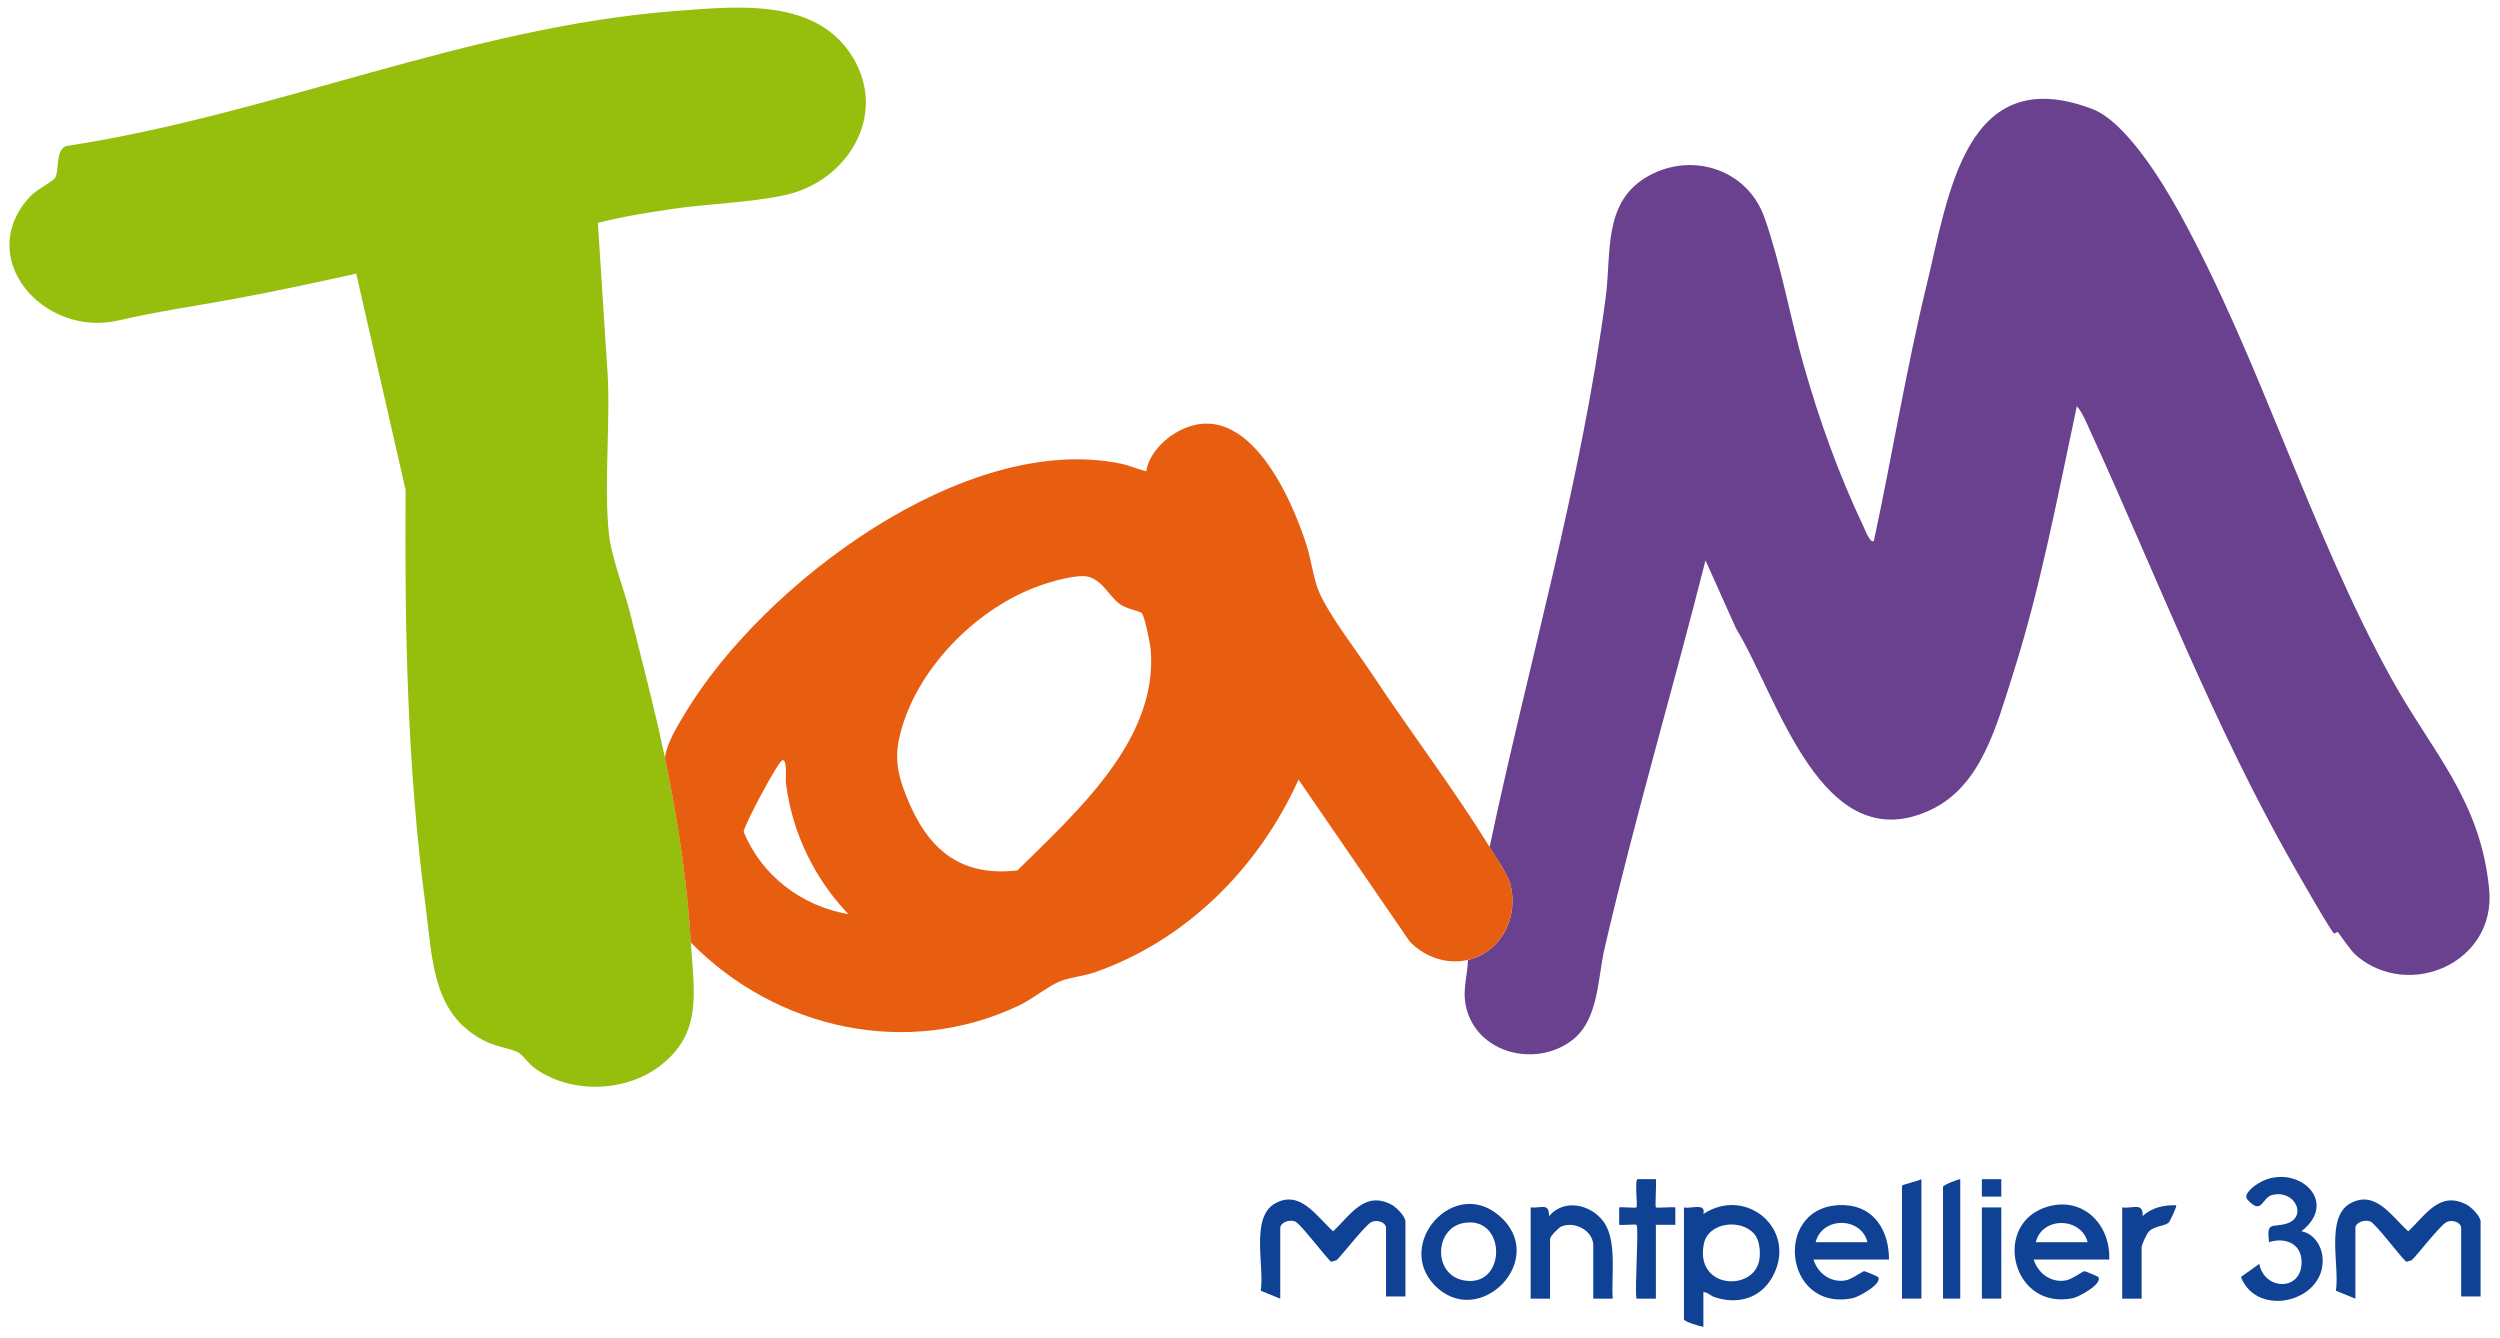
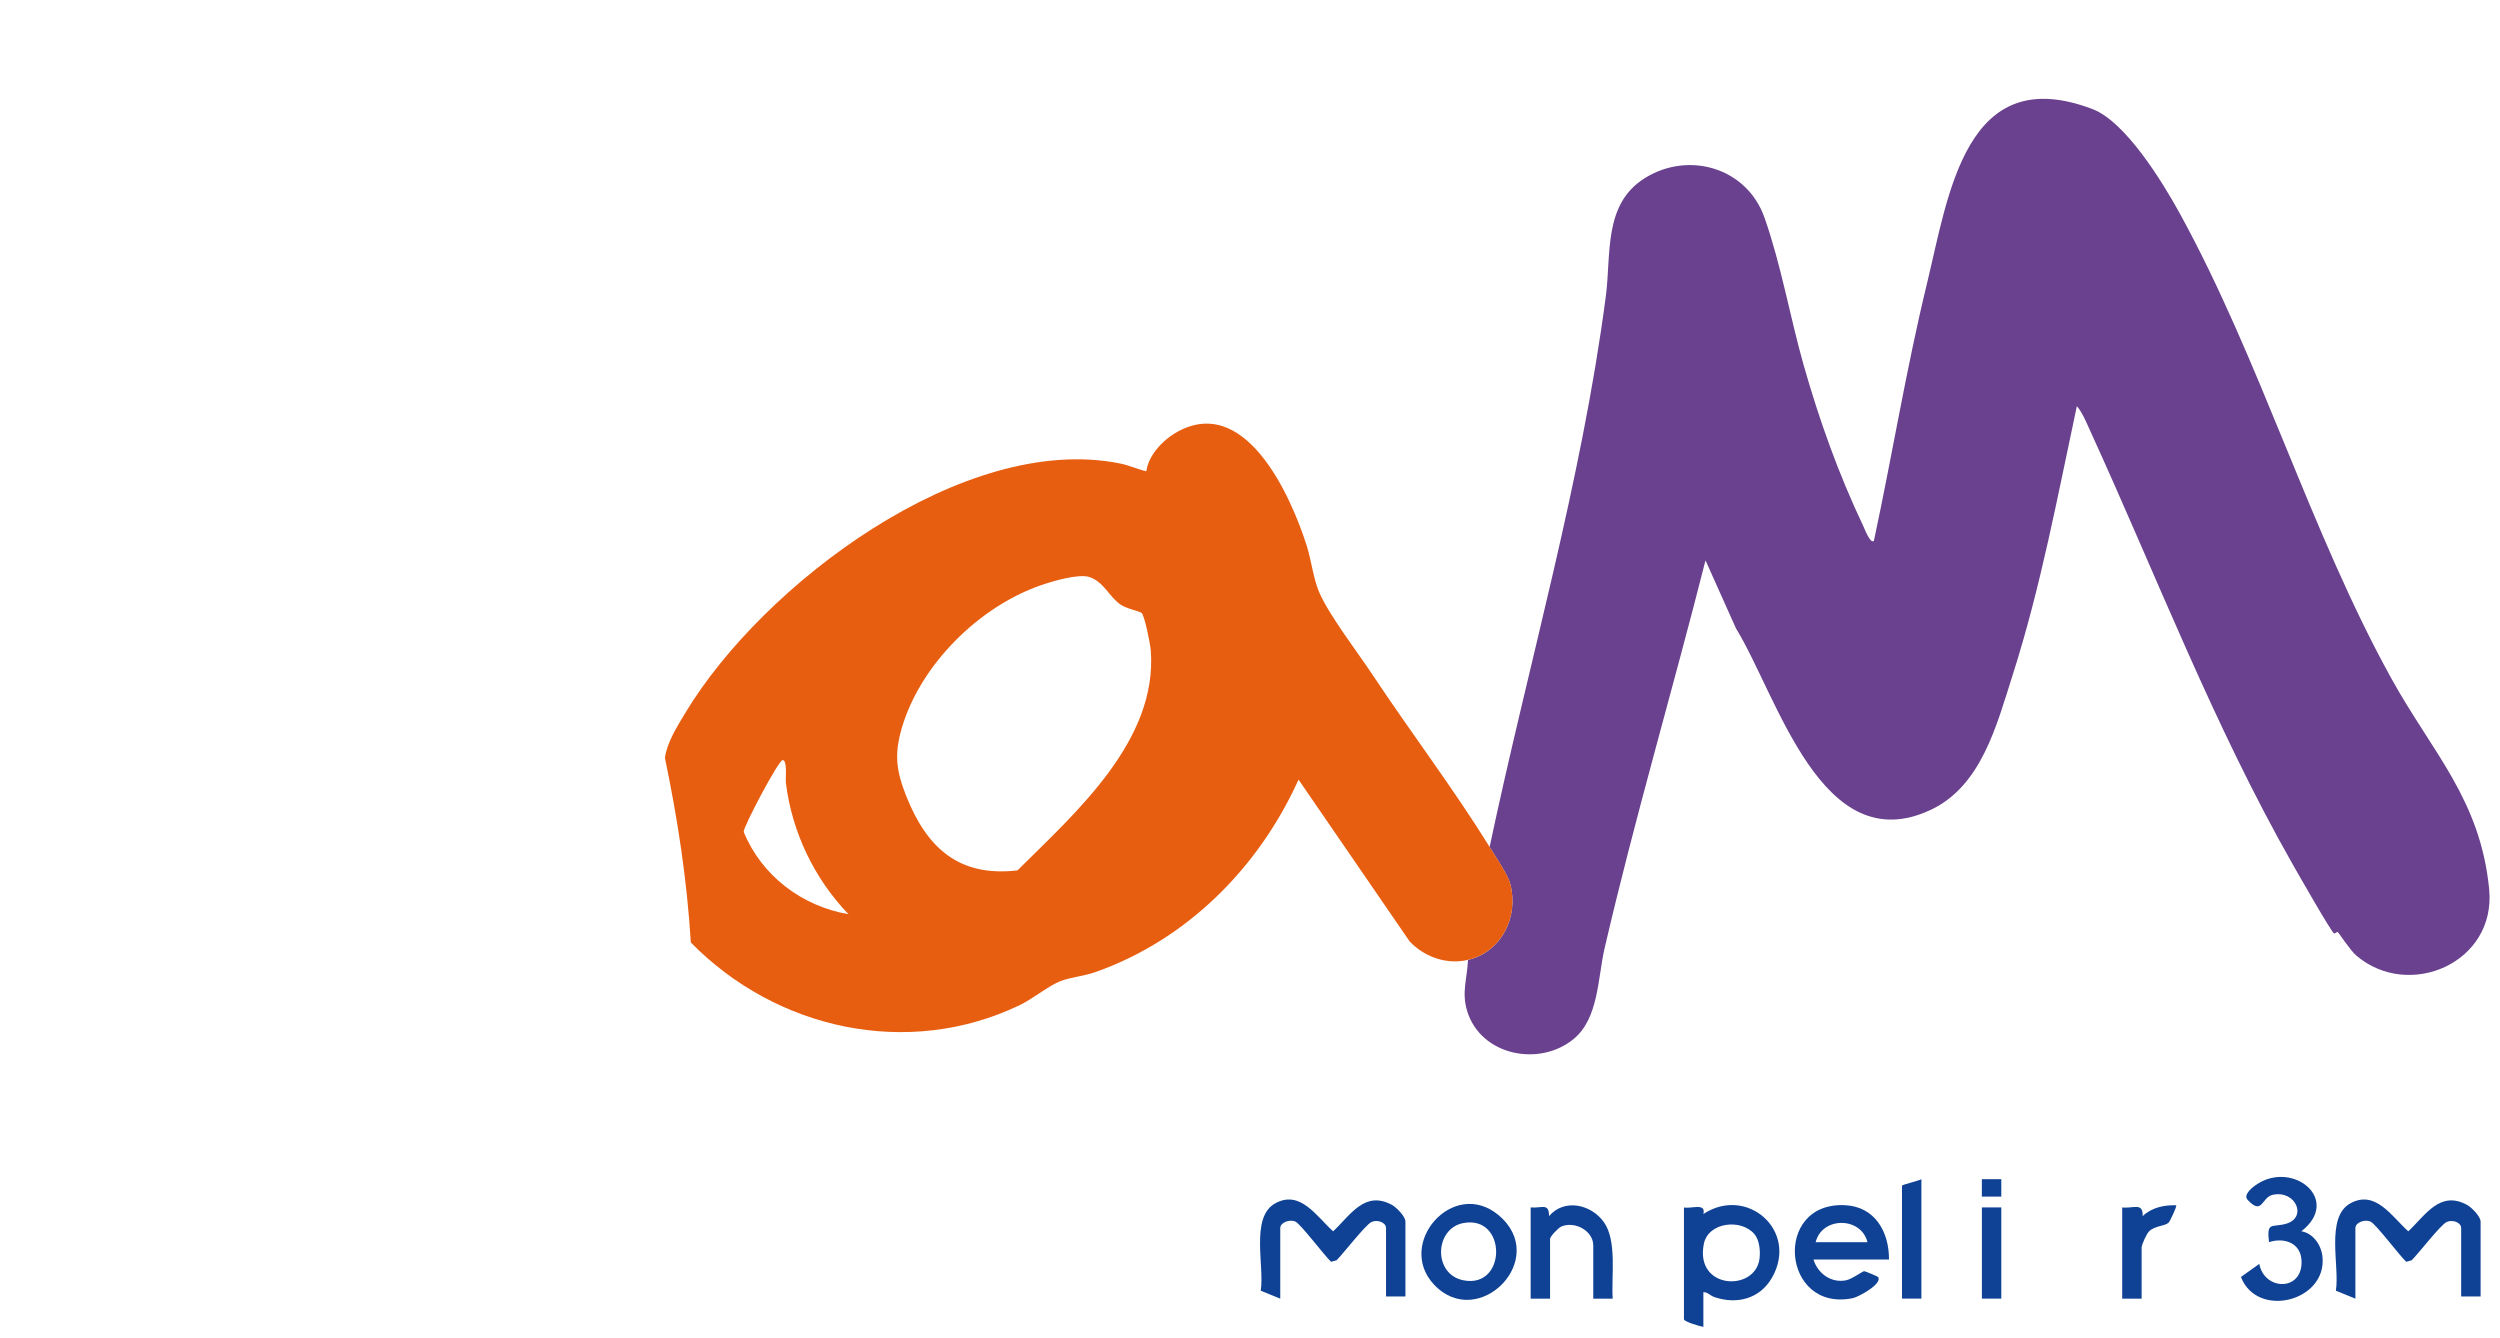
<svg xmlns="http://www.w3.org/2000/svg" width="114" height="61" viewBox="0 0 114 61" fill="none">
  <g clip-path="url(#clip0_339_71)">
    <path d="M67.927 38.62C69.697 30.254 72.114 22.004 73.227 13.501C73.475 11.603 73.107 9.323 74.982 8.136C76.987 6.866 79.656 7.641 80.46 9.922C81.222 12.085 81.623 14.448 82.245 16.643C82.96 19.163 83.847 21.637 84.971 24.001C85.019 24.1 85.297 24.834 85.45 24.659C86.284 20.774 86.922 16.834 87.86 12.972C88.856 8.874 89.619 2.765 95.42 4.975C96.925 5.548 98.603 8.288 99.382 9.703C103.092 16.451 105.337 24.236 109.06 30.963C110.917 34.317 113.11 36.464 113.506 40.553C113.83 43.906 109.851 45.619 107.45 43.575C107.166 43.334 106.655 42.539 106.598 42.499C106.575 42.482 106.459 42.584 106.434 42.567C106.282 42.461 104.762 39.789 104.53 39.382C100.932 33.052 98.334 26.251 95.311 19.642C95.146 19.282 94.96 18.814 94.704 18.52C93.829 22.622 93.055 26.781 91.778 30.779C91.045 33.072 90.356 35.838 88.046 36.927C83.06 39.278 81.056 31.733 79.162 28.657L77.771 25.553C76.277 31.46 74.542 37.314 73.167 43.253C72.857 44.592 72.901 46.442 71.757 47.379C70.188 48.665 67.542 48.131 66.911 46.13C66.635 45.255 66.903 44.65 66.94 43.773C68.481 43.401 69.266 41.796 68.866 40.302C68.753 39.882 68.183 39.04 67.926 38.624L67.927 38.62Z" fill="#69418E" />
-     <path d="M31.502 42.977C31.64 45.239 32.073 47.153 30.017 48.663C28.416 49.838 25.918 49.868 24.324 48.663C24.09 48.486 23.83 48.096 23.62 47.985C23.306 47.82 22.696 47.737 22.281 47.55C19.698 46.385 19.737 43.808 19.408 41.329C18.573 35.034 18.448 28.694 18.496 22.343L16.243 12.477C14.388 12.89 12.521 13.289 10.651 13.635C8.78 13.981 7.213 14.192 5.418 14.61C1.93 15.423 -1.245 11.668 1.424 8.908C1.641 8.684 2.428 8.249 2.508 8.116C2.721 7.758 2.506 6.843 3.026 6.657C12.424 5.23 21.335 1.211 30.864 0.496C33.637 0.288 37.295 -0.119 38.928 2.682C40.467 5.322 38.603 8.257 35.855 8.883C34.288 9.24 32.33 9.281 30.683 9.524C29.54 9.693 28.384 9.877 27.264 10.163L27.668 16.484C27.895 18.992 27.502 21.955 27.773 24.4C27.884 25.415 28.474 26.922 28.74 27.983C29.282 30.165 29.863 32.362 30.323 34.561C30.905 37.346 31.332 40.138 31.504 42.978L31.502 42.977Z" fill="#96BE0D" />
    <path d="M67.927 38.62C68.184 39.036 68.756 39.878 68.868 40.298C69.268 41.791 68.483 43.398 66.942 43.769C65.983 44.001 64.959 43.645 64.281 42.93L59.213 35.55C57.399 39.572 54.11 42.87 49.931 44.334C49.436 44.508 48.817 44.563 48.363 44.737C47.824 44.943 47.095 45.549 46.5 45.834C41.399 48.281 35.399 46.953 31.501 42.977C31.328 40.137 30.902 37.345 30.32 34.56C30.412 33.856 30.894 33.1 31.263 32.488C34.772 26.668 43.967 19.685 51.095 21.139C51.499 21.221 51.872 21.399 52.273 21.489C52.359 20.797 52.981 20.115 53.563 19.764C56.718 17.859 58.836 22.518 59.585 24.879C59.795 25.543 59.891 26.383 60.147 26.988C60.588 28.027 61.913 29.751 62.589 30.771C64.322 33.386 66.281 35.962 67.927 38.621V38.62ZM52.054 27.948C51.962 27.87 51.375 27.759 51.099 27.571C50.583 27.22 50.345 26.543 49.688 26.316C49.193 26.145 47.988 26.505 47.455 26.691C44.645 27.666 41.97 30.306 41.123 33.195C40.768 34.403 40.872 35.161 41.329 36.311C42.266 38.661 43.719 40.001 46.396 39.69C49.043 37.059 52.794 33.78 52.475 29.655C52.454 29.383 52.2 28.072 52.054 27.949V27.948ZM38.69 41.688C37.133 40.065 36.113 37.949 35.836 35.697C35.813 35.508 35.915 34.66 35.688 34.66C35.502 34.66 33.876 37.737 33.913 37.934C34.731 39.938 36.576 41.327 38.69 41.687V41.688Z" fill="#E85E10" />
    <path d="M64.088 59.119H63.203V56C63.203 55.733 62.79 55.601 62.539 55.724C62.252 55.865 61.26 57.159 60.946 57.469L60.697 57.538C60.39 57.252 59.311 55.811 59.066 55.702C58.82 55.592 58.38 55.737 58.38 56V59.219L57.489 58.856C57.67 57.745 57.006 55.509 58.146 54.875C59.286 54.241 60.025 55.456 60.791 56.148C61.581 55.408 62.229 54.272 63.468 54.941C63.68 55.055 64.088 55.472 64.088 55.704V59.121V59.119Z" fill="#0F4294" />
    <path d="M113.115 59.119H112.229V56C112.229 55.733 111.817 55.601 111.566 55.724C111.278 55.865 110.286 57.159 109.972 57.469L109.724 57.538C109.416 57.252 108.338 55.811 108.092 55.702C107.846 55.592 107.406 55.737 107.406 56V59.219L106.516 58.856C106.697 57.745 106.032 55.509 107.172 54.875C108.313 54.241 109.051 55.456 109.817 56.148C110.608 55.408 111.256 54.272 112.494 54.941C112.706 55.055 113.115 55.472 113.115 55.704V59.121V59.119Z" fill="#0F4294" />
    <path d="M77.674 58.92V60.505C77.517 60.484 76.788 60.266 76.788 60.159V55.06C77.143 55.127 77.798 54.837 77.675 55.358C79.66 54.051 82.025 56.12 80.805 58.259C80.255 59.225 79.205 59.495 78.186 59.15C77.985 59.083 77.877 58.922 77.675 58.922L77.674 58.92ZM80.004 56.279C79.397 55.555 77.897 55.731 77.696 56.716C77.268 58.812 80.051 58.919 80.235 57.389C80.277 57.044 80.233 56.55 80.004 56.279Z" fill="#0F4294" />
-     <path d="M96.182 57.435H92.736C92.938 58.077 93.541 58.513 94.216 58.383C94.488 58.332 94.973 57.969 95.049 57.965C95.083 57.962 95.665 58.204 95.684 58.233C95.895 58.544 94.783 59.144 94.534 59.195C91.802 59.756 90.881 56.016 93.13 55.109C94.813 54.43 96.245 55.713 96.182 57.435ZM95.196 56.643C94.901 55.497 93.122 55.461 92.834 56.643H95.196Z" fill="#0F4294" />
    <path d="M86.14 57.435H82.694C82.896 58.077 83.499 58.513 84.174 58.383C84.446 58.332 84.931 57.968 85.007 57.965C85.041 57.962 85.623 58.204 85.642 58.233C85.853 58.544 84.74 59.144 84.492 59.195C81.252 59.862 80.819 54.804 84.124 54.956C85.488 55.018 86.145 56.158 86.138 57.435H86.14ZM85.156 56.643C84.864 55.472 83.084 55.472 82.794 56.643H85.156Z" fill="#0F4294" />
    <path d="M104.943 56.146C105.488 56.239 105.854 56.78 105.906 57.315C106.105 59.347 102.924 60.144 102.187 58.229L103.024 57.633C103.255 58.868 105.018 58.898 104.95 57.481C104.91 56.669 104.156 56.418 103.467 56.642C103.35 55.669 103.603 55.993 104.256 55.8C105.224 55.514 104.686 54.257 103.637 54.483C103.118 54.595 103.171 55.452 102.487 54.707C102.27 54.472 102.744 54.11 102.941 53.985C104.596 52.931 106.771 54.719 104.943 56.146Z" fill="#0F4294" />
    <path d="M65.402 58.589C63.625 56.719 66.265 53.697 68.324 55.402C70.712 57.381 67.428 60.719 65.402 58.589ZM66.721 55.773C65.415 56.025 65.332 58.115 66.742 58.384C68.721 58.762 68.722 55.386 66.721 55.773Z" fill="#0F4294" />
    <path d="M69.798 55.058C70.306 55.106 70.639 54.831 70.635 55.455C71.334 54.639 72.549 54.918 73.129 55.718C73.748 56.572 73.47 58.201 73.539 59.219H72.653V56.792C72.653 56.133 71.826 55.67 71.201 55.927C71.063 55.984 70.683 56.383 70.683 56.495V59.218H69.798V55.058Z" fill="#0F4294" />
-     <path d="M74.622 55.851C74.588 55.816 73.978 55.876 73.834 55.851V55.057C73.979 55.032 74.586 55.094 74.622 55.057C74.686 54.992 74.528 53.789 74.678 53.767H75.508C75.541 53.967 75.463 55.011 75.508 55.057C75.545 55.094 76.239 55.029 76.395 55.057V55.851H75.508V59.218H74.623C74.534 58.784 74.741 55.969 74.623 55.851H74.622Z" fill="#0F4294" />
    <path d="M96.772 55.059C97.284 55.119 97.725 54.809 97.707 55.455C98.105 55.065 98.692 54.941 99.233 54.961C99.278 55.002 98.951 55.695 98.889 55.753C98.717 55.913 98.263 55.893 98.001 56.146C97.879 56.265 97.658 56.76 97.658 56.891V59.218H96.773V55.059H96.772Z" fill="#0F4294" />
    <path d="M87.616 53.771V59.217H86.731V54.068C86.731 54.02 87.51 53.842 87.616 53.771Z" fill="#0F4294" />
-     <path d="M89.388 53.771V59.217H88.602V54.118C88.602 54.043 89.244 53.779 89.388 53.772V53.771Z" fill="#0F4294" />
    <path d="M91.259 55.058H90.374V59.217H91.259V55.058Z" fill="#0F4294" />
    <path d="M91.259 53.771H90.373V54.565H91.259V53.771Z" fill="#0F4294" />
  </g>
  <defs>
    <clipPath id="clip0_339_71">
      <rect width="114" height="61" fill="white" />
    </clipPath>
  </defs>
</svg>